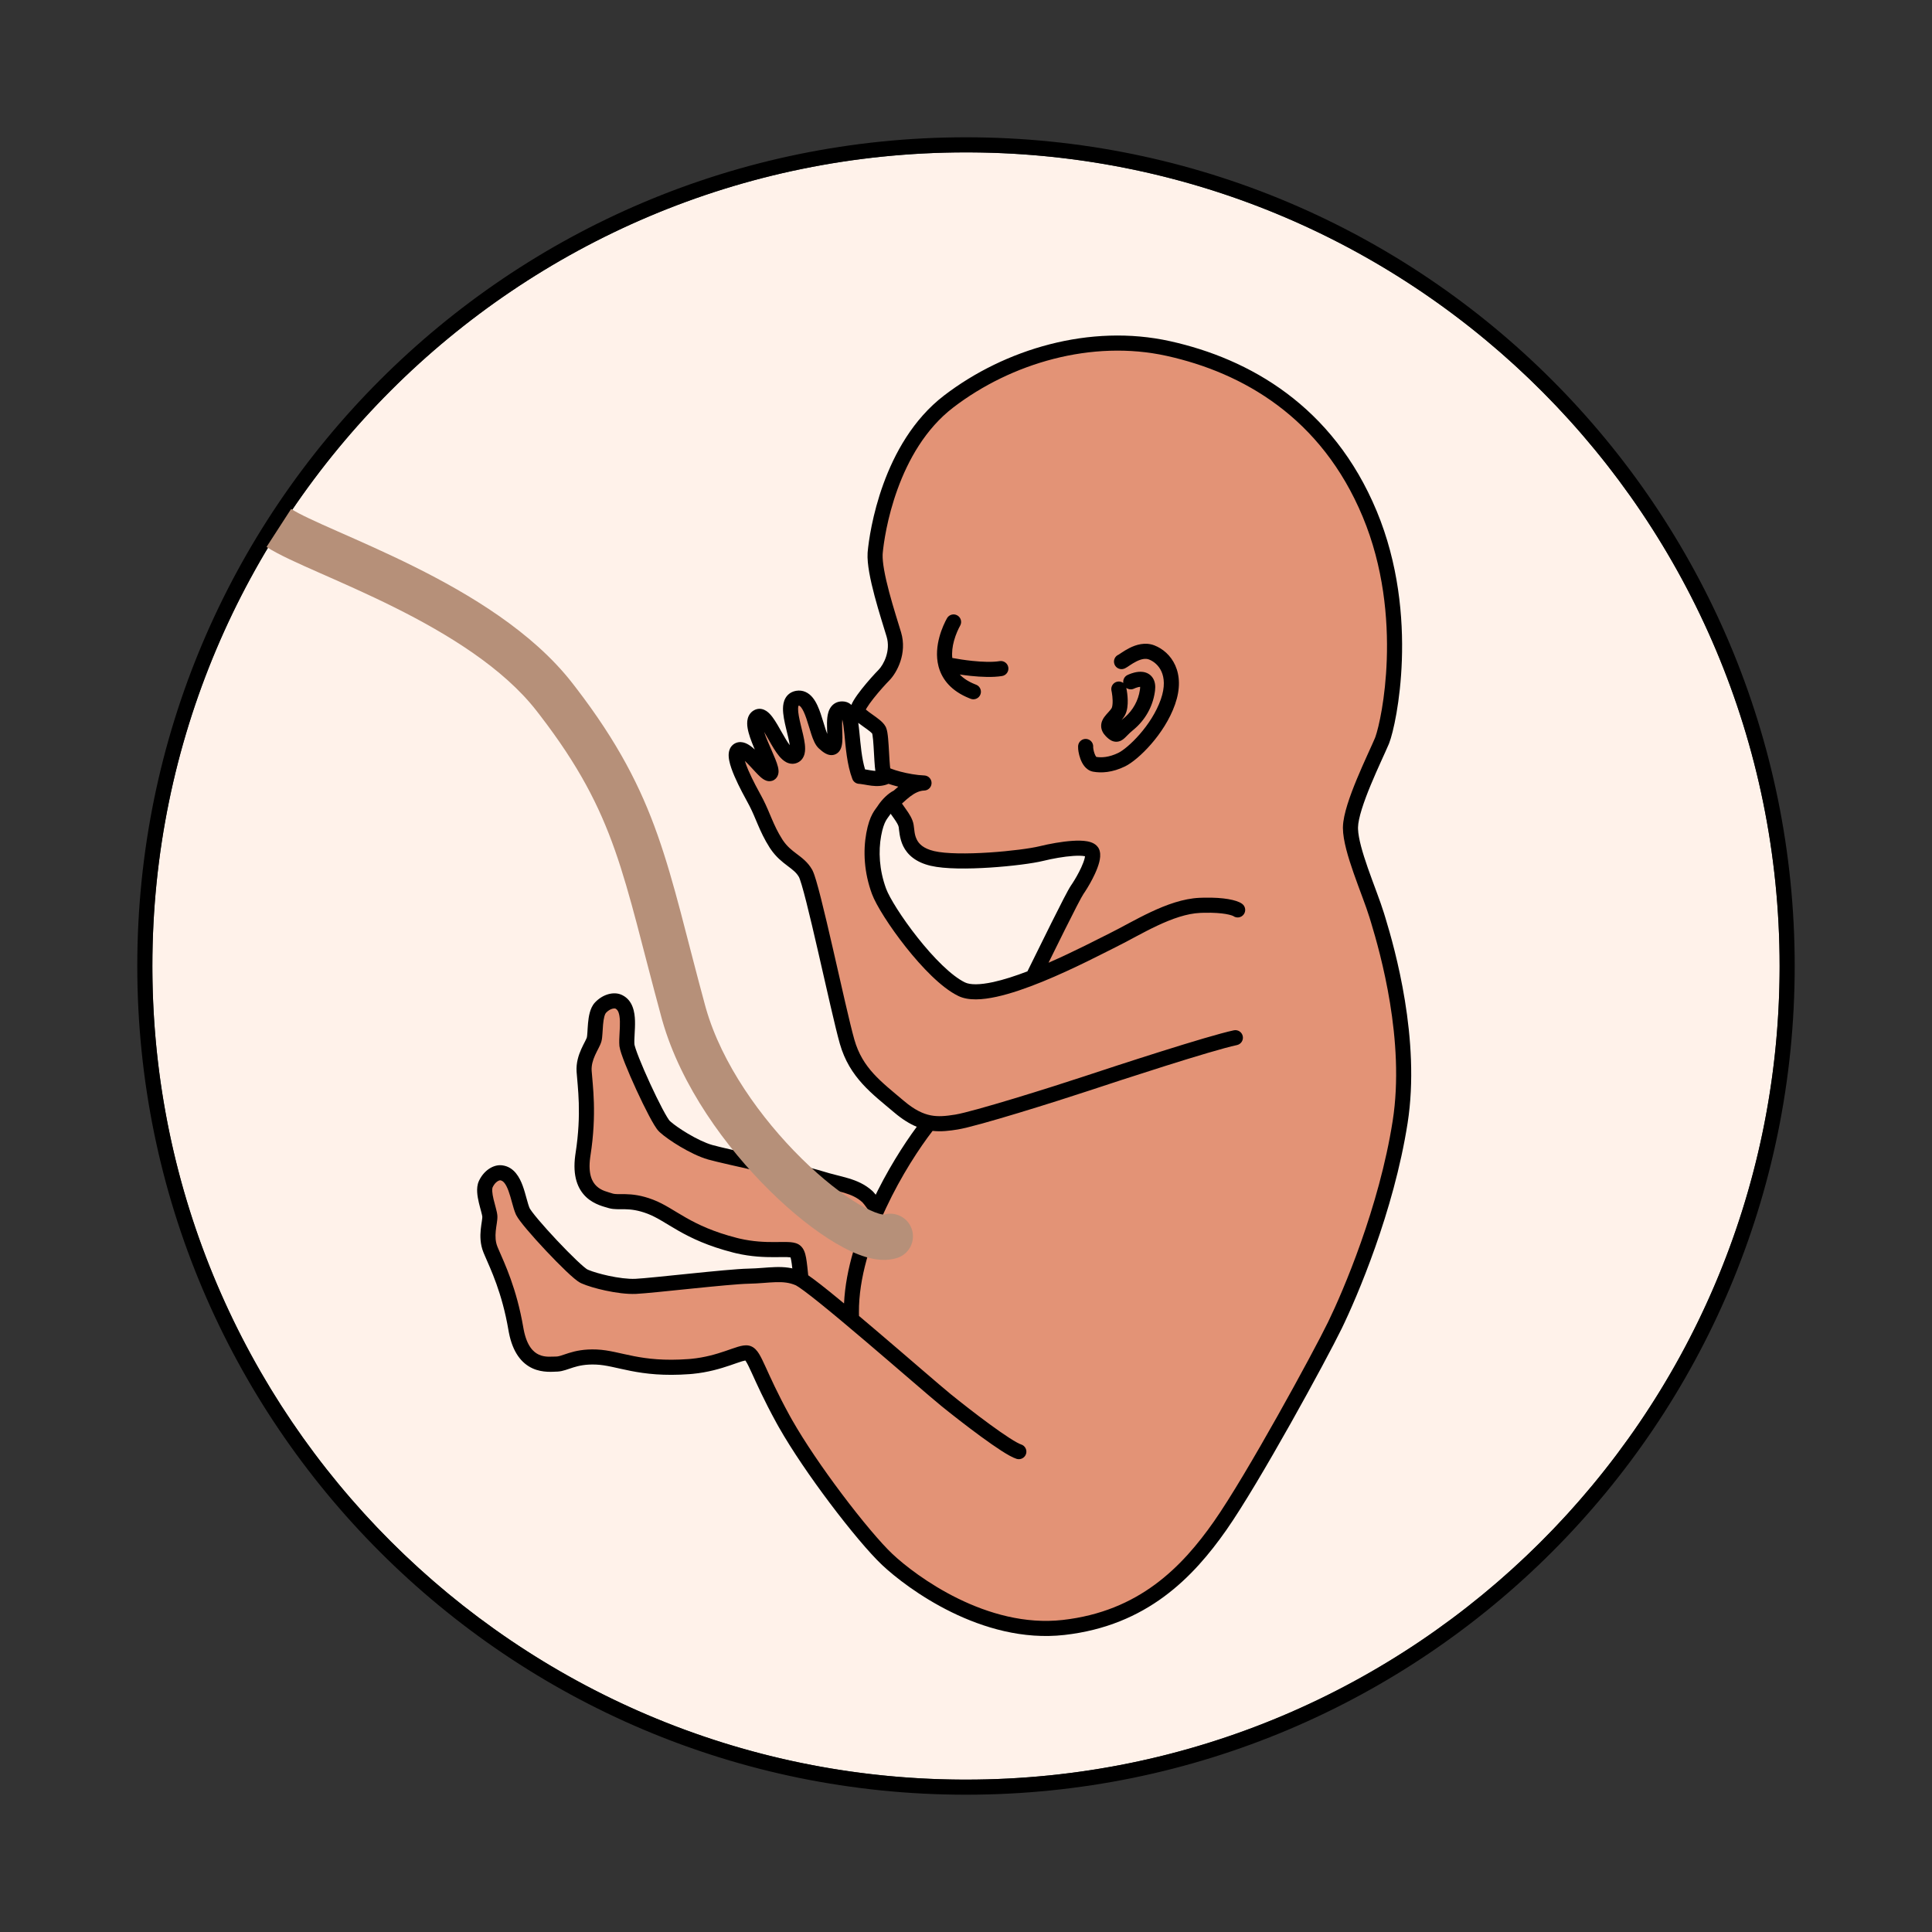
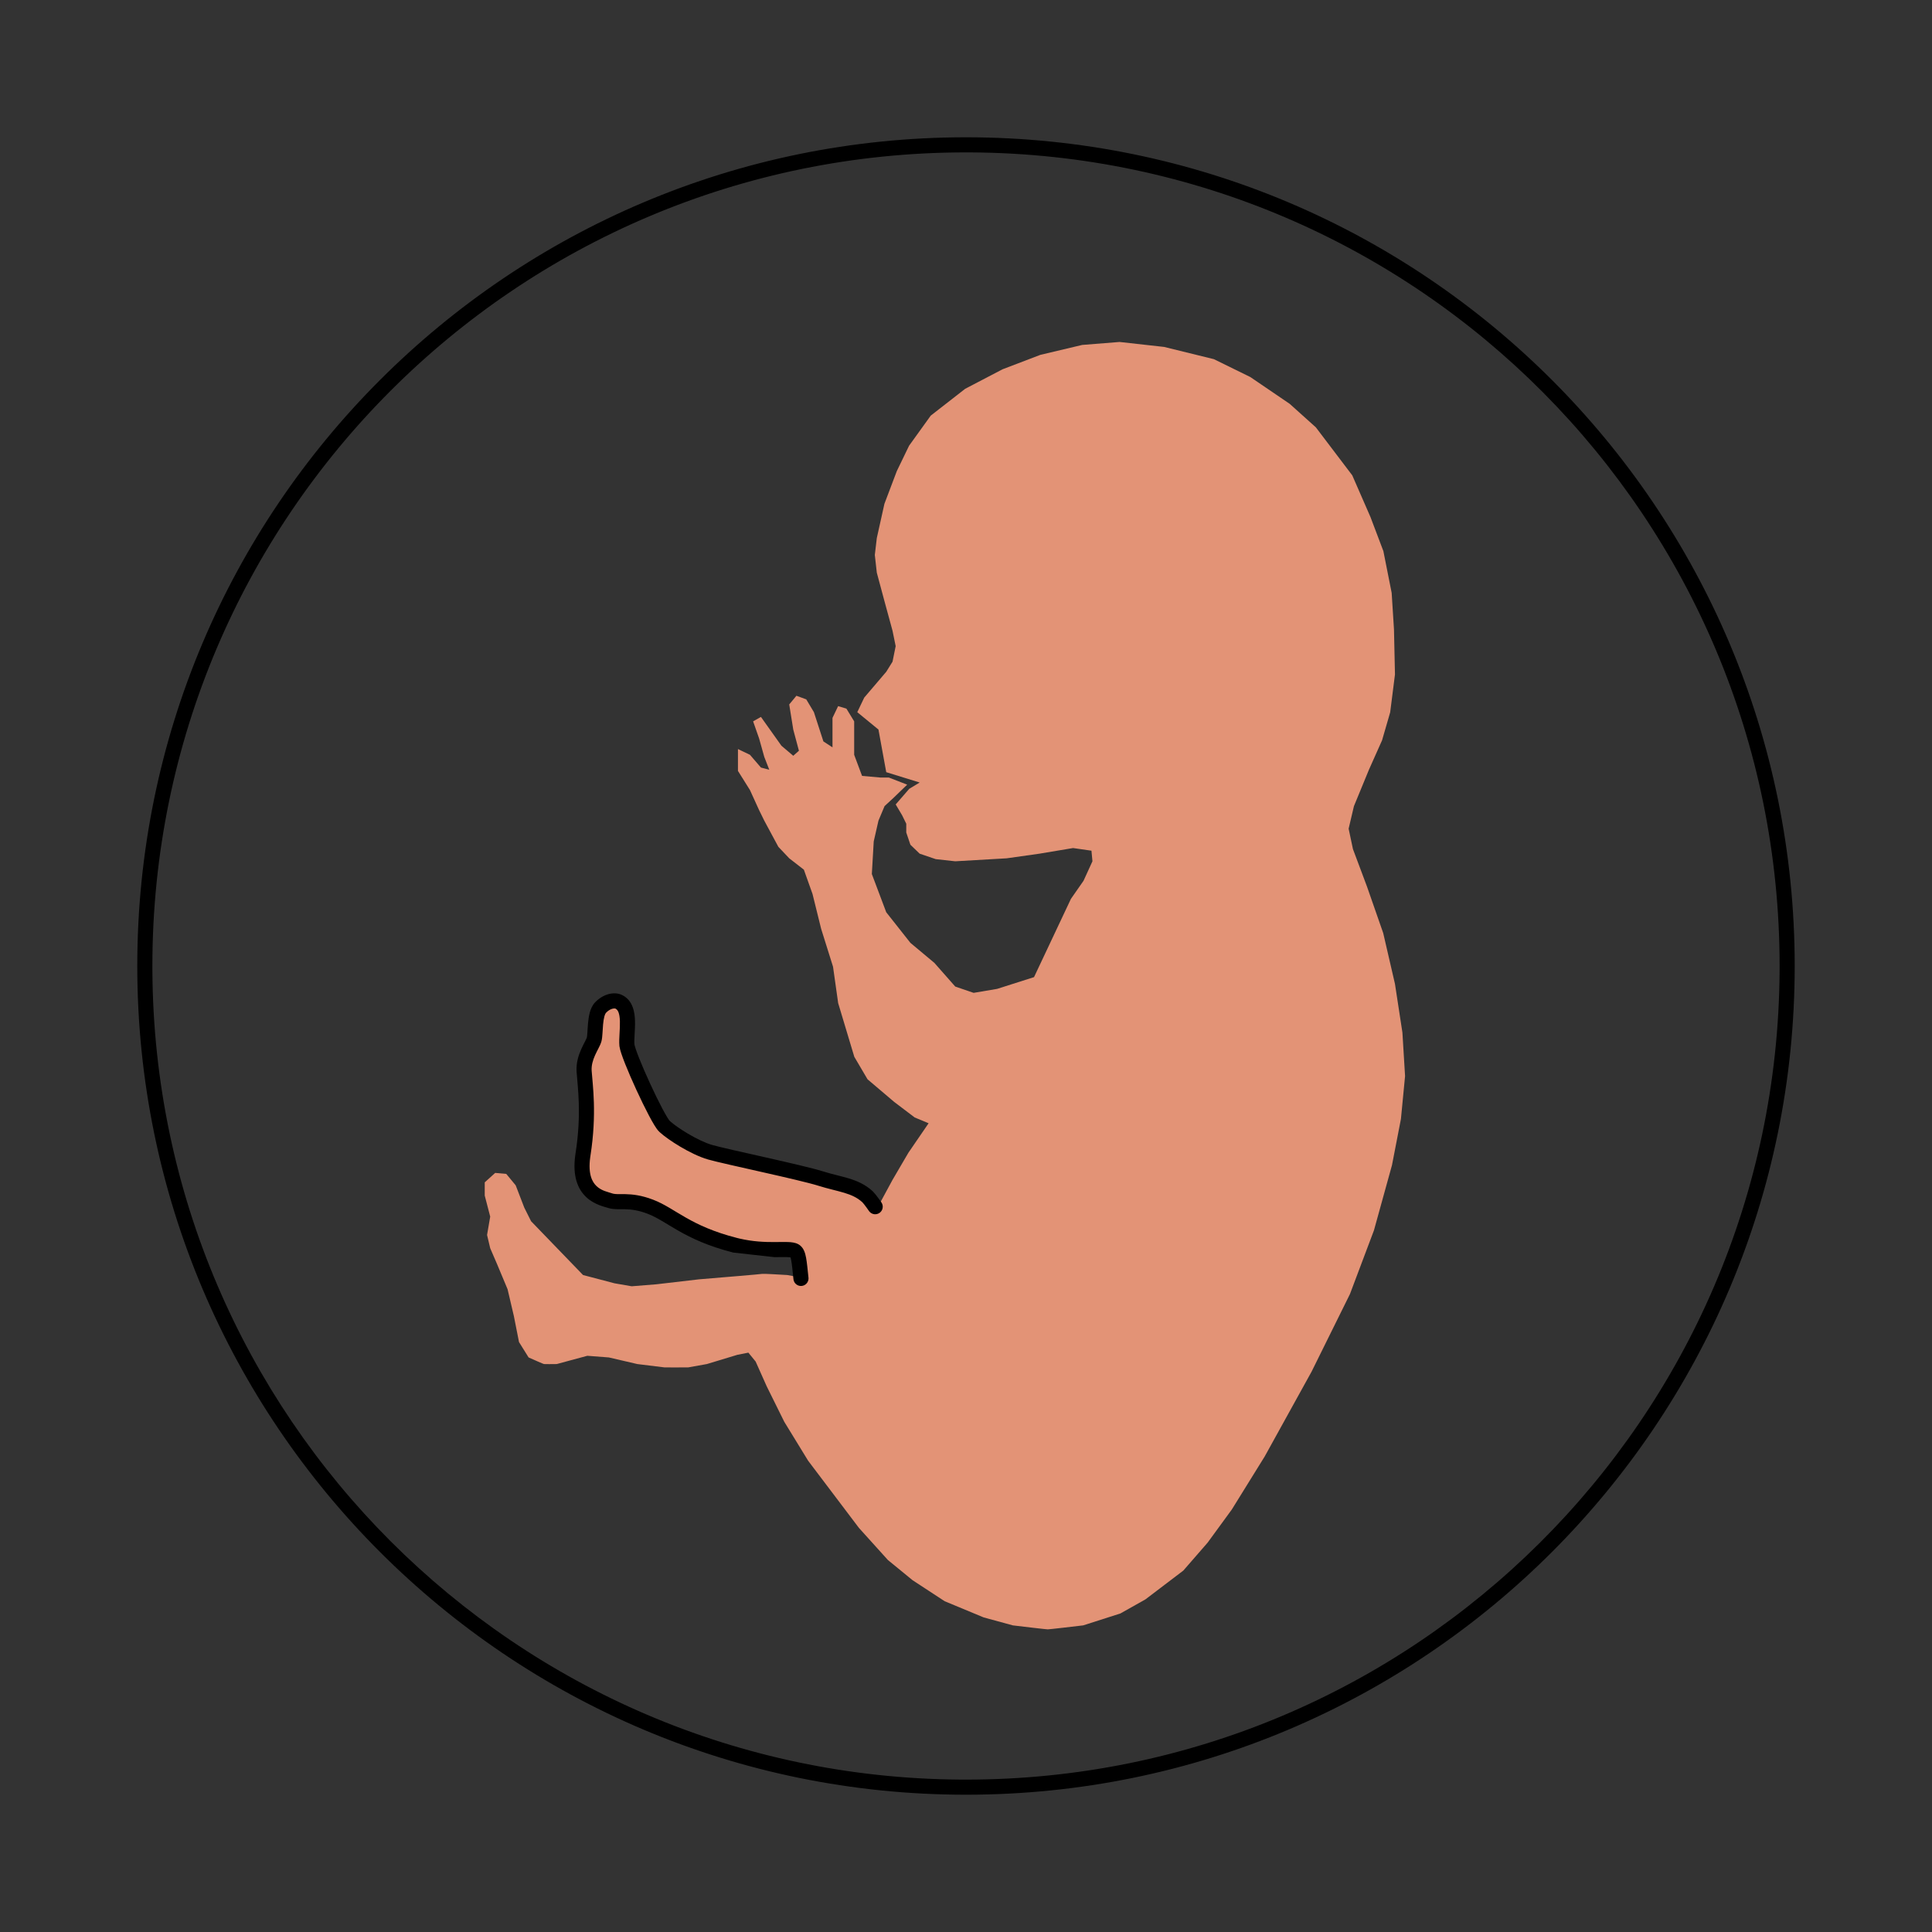
<svg xmlns="http://www.w3.org/2000/svg" width="512" height="512" viewBox="0 0 512 512" fill="none">
  <rect x="0" y="0" width="512" height="512" fill="#333333" stroke="none" />
-   <path d="M471.615 256C471.615 375.082 375.08 471.617 255.998 471.617C136.916 471.617 40.381 375.082 40.381 256C40.381 136.918 136.916 40.383 255.998 40.383C375.08 40.383 471.615 136.918 471.615 256Z" fill="#FFF2EA" />
  <path d="M471.615 256C471.615 137.383 375.833 41.138 257.393 40.388L255.998 40.383C136.916 40.383 40.381 136.918 40.381 256L40.386 257.395C41.133 375.37 136.628 470.866 254.604 471.613L255.998 471.617C374.615 471.617 470.861 375.835 471.611 257.395L471.615 256ZM475.615 256C475.615 377.291 377.289 475.617 255.998 475.617C134.707 475.617 36.381 377.291 36.381 256C36.381 134.709 134.707 36.383 255.998 36.383C377.289 36.383 475.615 134.709 475.615 256Z" fill="black" />
  <path d="M240.738 305.484L246.089 297.677L242.406 296.142L236.967 292.019L229.906 286.024L226.397 280.059L222.122 265.832L220.762 256.188L217.618 246.167L215.326 236.909L213.034 230.473L209.154 227.46L206.269 224.412L202.541 217.482L201.181 214.713L198.744 209.371L195.565 204.295V198.512L198.744 200.027L201.657 203.412L203.865 203.986L202.541 200.586L201.181 195.73L199.583 191.167L201.657 189.992L207.087 197.629L210.222 200.29L211.723 198.953L210.222 193.339L209.154 186.681L211.06 184.385L213.665 185.334L215.696 188.734L218.208 196.481L220.62 198.06V190.246L222.111 187.132L224.304 187.79L226.365 191.167V200.027L228.454 205.619L233.331 206.058H235.555L240.412 207.943L236.752 211.476L234.423 213.623L232.801 217.482L231.549 222.979L231.046 231.627L234.862 241.758L241.265 249.864L247.625 255.179L253.151 261.45L258.019 263.117L264.247 262.064L274.027 258.95L283.808 238.206L287.141 233.425L289.509 228.25L289.246 225.443L284.378 224.741L275.475 226.232L266.791 227.46L253.151 228.25L247.976 227.68L243.721 226.232L241.265 223.864L240.169 220.618V218.294L239.072 216.057L237.368 213.186L240.96 209.047L243.721 207.373L234.862 204.634L232.801 193.339L227.187 188.734L229.029 184.874L234.862 178.032L236.529 175.357L237.362 171.234L236.529 167.155L234.423 159.436L232.362 151.761L231.836 147.068L232.362 142.595L234.38 133.516L237.669 124.832L240.914 118.122L246.66 110.14L255.782 103.035L265.694 97.86L275.694 94.044L286.79 91.412L296.702 90.623L308.5 91.939L321.701 95.184L331.35 99.921L341.788 107.026L348.718 113.254L358.366 125.973L363.191 137.025L366.612 146.06L368.805 157.112L369.419 166.804L369.682 178.734L368.41 188.777L366.261 196.189L362.796 203.952L358.805 213.645L357.402 219.61L358.542 225.004L362.27 234.96L366.568 247.284L369.682 260.749L371.655 273.643L372.357 285.177L371.261 296.537L368.892 308.773L364.112 326.053L357.752 342.939L347.577 363.508L335.166 385.963L326.438 400.042L320.035 408.813L313.587 416.225L303.544 423.857L296.921 427.585L287.053 430.742C284.1 431.093 278.089 431.795 277.668 431.795C277.247 431.795 271.323 431.093 268.414 430.742L260.695 428.637L250.344 424.339L241.836 418.769L235.301 413.418L227.625 404.91L214.161 387.104L207.845 376.797L203.197 367.411L200.258 360.833L198.328 358.464L195.434 359.034L187.32 361.49L182.408 362.368C180.405 362.382 176.329 362.403 176.048 362.368C175.768 362.333 171.166 361.768 168.9 361.49L161.356 359.736L155.654 359.298L151.093 360.526L147.541 361.49C146.503 361.505 144.374 361.526 144.164 361.49C143.953 361.455 141.357 360.306 140.085 359.736L137.541 355.657L136.181 348.772L134.515 341.667L131.708 334.956L129.91 330.79L129.076 327.281L129.91 322.413L128.461 316.843V313.334L131.225 310.834L134.163 311.098L136.663 314.124L138.943 320.045L140.743 323.641L154.513 337.895L162.846 340.088L167.407 340.877L173.943 340.351L185.258 339.035C190.755 338.582 201.802 337.658 202.013 337.588C202.223 337.518 206.515 337.763 208.635 337.895L212.011 338.509L211.037 330.976H199.607L186.818 327.468L175.048 320.904L168.031 318.074H160.674L155.695 315.018L154.513 309.812L155.695 302.003V292.723L154.513 283.556L156.94 277.331L158.071 271.106L160.674 265.832H165.088L166.446 272.238L167.407 280.059L175.048 297.677L180.82 302.003L189.76 305.484L206.737 309.812L228.014 315.018L232.541 320.045L236.528 312.676L240.738 305.484Z" fill="#E39376" />
-   <path d="M250.212 104.795C266.284 92.494 288.886 85.721 310.071 90.414C331.052 95.062 353.229 107.532 364.839 135.444C370.631 149.369 371.899 163.658 371.507 174.967C371.129 185.862 369.201 194.206 368.145 196.94L368.046 197.187C367.583 198.286 366.826 199.929 365.985 201.789C365.133 203.671 364.172 205.823 363.265 208.014C362.357 210.21 361.516 212.417 360.896 214.408C360.266 216.435 359.913 218.091 359.89 219.238L359.893 219.715C359.98 222.184 361.053 225.901 362.491 230.022C363.948 234.195 365.785 238.794 366.743 241.924L367.166 243.305C369.598 251.313 376.506 275.449 373.026 297.662C369.351 321.118 359.603 343.783 355.559 352.092C351.535 360.36 333.749 392.977 325.004 405.461C316.199 418.029 303.924 430.809 282.094 433.28C271.079 434.527 260.599 431.376 252.141 427.229C243.678 423.08 237.088 417.861 233.777 414.745C230.456 411.62 225.15 405.292 219.866 398.263C214.897 391.655 209.85 384.298 206.385 378.191L205.714 376.987C202.402 370.939 200.503 366.636 199.221 363.836C198.566 362.405 198.122 361.482 197.751 360.884C197.652 360.726 197.574 360.616 197.517 360.543C197.323 360.574 197.05 360.639 196.671 360.752C195.827 361.005 194.841 361.374 193.455 361.844C190.952 362.693 187.624 363.698 183.546 364.09L182.72 364.16C175.887 364.661 171.081 364.071 167.214 363.318C165.357 362.957 163.58 362.527 162.138 362.224C160.629 361.906 159.296 361.682 157.952 361.626C155.213 361.513 153.386 361.932 151.95 362.378C151.578 362.494 151.229 362.613 150.875 362.733C150.531 362.85 150.168 362.973 149.813 363.081C149.194 363.271 148.498 363.446 147.738 363.487L147.408 363.496C146.712 363.496 143.834 363.867 141.13 362.629C138.278 361.323 135.882 358.472 134.846 353.076L134.75 352.545C133.054 342.586 130.04 336.395 128.436 332.656L128.136 331.941C127.232 329.741 127.232 327.572 127.397 325.864C127.478 325.018 127.607 324.225 127.695 323.63C127.795 322.962 127.827 322.627 127.818 322.449C127.809 322.281 127.729 321.886 127.531 321.138C127.358 320.482 127.11 319.61 126.908 318.751C126.704 317.883 126.515 316.912 126.459 315.969C126.404 315.055 126.459 313.96 126.919 312.967L127.043 312.71C128.365 310.087 130.784 308.62 132.89 308.807L133.197 308.842C136.303 309.287 137.739 312.134 138.502 314.193C138.932 315.352 139.264 316.588 139.55 317.631C139.854 318.736 140.094 319.576 140.353 320.171L140.395 320.251C140.427 320.308 140.472 320.382 140.533 320.476C140.656 320.665 140.823 320.902 141.036 321.187C141.462 321.757 142.032 322.465 142.712 323.271C144.071 324.88 145.819 326.821 147.615 328.729C149.411 330.637 151.237 332.492 152.75 333.932C153.508 334.653 154.172 335.256 154.705 335.704C154.972 335.928 155.193 336.101 155.366 336.227C155.554 336.364 155.628 336.402 155.616 336.396L156.034 336.58C157.131 337.031 159.057 337.617 161.276 338.096C163.799 338.64 166.447 338.991 168.394 338.9C170.523 338.801 176.549 338.162 182.848 337.52C189.043 336.888 195.519 336.251 198.322 336.199C199.611 336.175 200.817 336.092 201.996 336.004C203.157 335.918 204.327 335.823 205.456 335.79C207.745 335.721 210.053 335.893 212.454 336.935L212.75 337.077C213.478 337.45 214.44 338.118 215.468 338.877C216.712 339.796 218.253 341.003 219.983 342.398C221.135 343.327 222.375 344.348 223.678 345.427C224.112 336.237 227.312 326.71 231.206 318.403C234.972 310.369 239.458 303.328 242.951 298.613C241.063 297.833 239.115 296.625 237.018 294.852C231.157 289.896 225.13 285.6 222.563 276.593C221.36 272.374 219.044 261.937 216.828 252.284C215.713 247.429 214.62 242.753 213.693 239.093C213.229 237.262 212.811 235.703 212.456 234.513C212.279 233.918 212.123 233.431 211.989 233.057C211.922 232.871 211.865 232.723 211.817 232.61C211.793 232.554 211.774 232.51 211.759 232.478C211.751 232.462 211.745 232.45 211.74 232.442L211.734 232.43C211.06 231.241 210.124 230.539 208.662 229.432C207.316 228.415 205.697 227.159 204.233 225.024L203.942 224.585C202.546 222.401 201.62 220.36 200.807 218.456C200.085 216.765 199.477 215.249 198.699 213.725L198.354 213.071C197.516 211.53 195.854 208.528 194.643 205.708C194.043 204.31 193.505 202.846 193.254 201.569C193.13 200.934 193.054 200.234 193.132 199.558C193.211 198.882 193.475 198.012 194.24 197.369L194.401 197.242C195.216 196.643 196.147 196.571 196.928 196.744C197.679 196.909 198.341 197.301 198.857 197.669C199.248 197.947 199.643 198.278 200.03 198.632C199.944 198.431 199.855 198.227 199.767 198.017C199.078 196.366 198.384 194.534 198.124 192.957C197.994 192.173 197.937 191.267 198.167 190.406C198.42 189.457 199.033 188.562 200.115 188.088L200.334 188.002C201.418 187.623 202.409 187.976 203.07 188.407C203.73 188.837 204.277 189.464 204.709 190.038C205.583 191.199 206.474 192.815 207.266 194.215C208.004 195.516 208.67 196.656 209.291 197.479C209.128 196.273 208.737 194.782 208.321 193.054C207.912 191.353 207.469 189.374 207.502 187.708C207.518 186.863 207.656 185.897 208.141 185.033C208.67 184.089 209.533 183.419 210.657 183.144L211.018 183.07C211.858 182.932 212.678 183.03 213.439 183.36C214.274 183.723 214.916 184.312 215.407 184.924C216.356 186.109 217.001 187.713 217.492 189.147C217.746 189.89 217.98 190.652 218.196 191.365C218.416 192.091 218.616 192.759 218.819 193.369C218.964 193.804 219.102 194.179 219.234 194.496C219.218 194.038 219.197 193.543 219.18 192.986C219.153 192.094 219.143 191.085 219.249 190.153C219.35 189.274 219.585 188.148 220.284 187.253C221.123 186.178 222.378 185.737 223.756 185.92L223.949 185.951C224.645 186.083 225.19 186.404 225.617 186.815C225.788 186.398 226.011 185.977 226.249 185.579C226.806 184.647 227.58 183.591 228.38 182.579C229.987 180.547 231.868 178.482 232.793 177.552C234.181 176.157 236.08 172.475 234.966 168.733C234.296 166.484 232.918 162.244 231.788 157.998C231.22 155.864 230.701 153.68 230.353 151.683C230.032 149.842 229.834 148.038 229.925 146.539L229.946 146.243C230.187 143.543 231.166 136.356 234.094 128.288C237.017 120.235 241.949 111.119 250.212 104.795ZM309.206 94.319C289.358 89.922 267.94 96.264 252.644 107.972C245.223 113.651 240.64 121.976 237.854 129.653C235.073 137.313 234.15 144.144 233.931 146.598L233.907 147.004C233.875 148.002 234.008 149.36 234.293 150.996C234.613 152.834 235.101 154.893 235.653 156.97C236.765 161.146 238.087 165.199 238.799 167.59C240.449 173.128 237.725 178.265 235.628 180.372C234.811 181.194 233.03 183.146 231.517 185.06C230.757 186.02 230.107 186.919 229.682 187.63C229.591 187.782 229.517 187.915 229.458 188.029C229.494 188.062 229.532 188.099 229.575 188.137C229.981 188.488 230.524 188.878 231.173 189.337C231.783 189.77 232.495 190.27 233.094 190.764C233.6 191.18 234.282 191.791 234.686 192.551L234.764 192.704L234.839 192.88C235.005 193.295 235.099 193.756 235.162 194.121C235.242 194.589 235.304 195.128 235.357 195.69C235.463 196.812 235.539 198.152 235.61 199.416C235.682 200.706 235.748 201.912 235.835 202.845C235.864 203.15 235.894 203.405 235.923 203.61C236.018 203.652 236.128 203.699 236.254 203.748C236.85 203.979 237.674 204.243 238.64 204.496C240.581 205.005 242.935 205.431 244.949 205.506L245.148 205.524C246.13 205.659 246.879 206.504 246.873 207.516C246.868 208.595 246.007 209.475 244.928 209.504C243.667 209.538 242.443 210.14 241.188 211.091C240.57 211.559 239.989 212.077 239.418 212.599C239.292 212.714 239.162 212.833 239.031 212.953C239.315 213.376 239.675 213.872 240.102 214.475C240.828 215.499 241.861 216.983 242.115 218.552C242.345 219.967 242.292 221.13 242.949 222.467C243.49 223.568 244.617 224.856 247.545 225.547C250.669 226.283 256.363 226.297 262.108 225.925C267.805 225.556 273.166 224.835 275.505 224.26C278.089 223.623 281.406 223.015 284.214 222.833C285.602 222.743 286.985 222.748 288.129 222.958C288.699 223.062 289.319 223.237 289.874 223.551C290.408 223.853 290.986 224.347 291.298 225.112L291.356 225.269L291.42 225.474C291.707 226.509 291.527 227.624 291.31 228.479C291.058 229.476 290.64 230.544 290.177 231.556C289.364 233.329 288.322 235.118 287.489 236.379L287.146 236.886C286.912 237.223 286.3 238.328 285.388 240.086C284.507 241.783 283.415 243.952 282.247 246.294C280.801 249.195 279.259 252.318 277.871 255.133C284.829 252.104 291.176 248.761 294 247.37C295.546 246.608 297.245 245.684 299.112 244.686C300.961 243.698 302.949 242.653 304.997 241.691C309.06 239.784 313.549 238.115 317.922 237.929L319.115 237.892C321.809 237.837 323.894 238.004 325.453 238.266C326.343 238.416 327.081 238.598 327.672 238.796C328.225 238.982 328.773 239.221 329.195 239.539C330.077 240.203 330.254 241.457 329.59 242.34C328.926 243.222 327.672 243.399 326.789 242.735C326.869 242.795 326.791 242.72 326.399 242.589C326.045 242.47 325.518 242.333 324.791 242.21C323.52 241.997 321.69 241.84 319.2 241.891L318.091 241.926C314.532 242.077 310.63 243.465 306.698 245.311C304.749 246.226 302.839 247.231 300.997 248.215C299.174 249.189 297.39 250.158 295.767 250.958C292.666 252.485 284.572 256.764 276.284 260.144C272.138 261.835 267.861 263.337 264.062 264.164C260.391 264.963 256.675 265.25 253.993 263.957C251.689 262.846 249.252 260.901 246.916 258.65C244.556 256.375 242.196 253.686 240.047 250.973C235.806 245.617 232.181 239.899 231.077 236.905C228.97 231.194 228.71 225.51 229.581 220.767C230.013 218.41 230.579 216.86 231.183 215.725C231.484 215.159 231.779 214.728 232.029 214.384C232.319 213.985 232.412 213.879 232.527 213.699L232.748 213.365C233.814 211.808 235.319 210.293 236.866 209.513C237.227 209.185 237.627 208.83 238.058 208.473C237.912 208.437 237.767 208.402 237.626 208.365C236.844 208.16 236.112 207.939 235.472 207.718C233.898 208.399 232.304 208.374 231.022 208.227C230.318 208.146 229.626 208.017 229.067 207.919C228.618 207.84 228.256 207.782 227.947 207.749L227.654 207.726C226.862 207.686 226.169 207.181 225.887 206.44C224.434 202.62 224.114 197.931 223.775 194.534C223.612 192.898 223.45 191.613 223.216 190.691C223.153 191.298 223.153 192.031 223.178 192.862C223.203 193.668 223.255 194.644 223.252 195.447C223.249 196.25 223.203 197.026 223.049 197.684C222.917 198.25 222.577 199.299 221.522 199.834C220.401 200.403 219.328 199.977 218.781 199.684C218.174 199.36 217.567 198.862 216.983 198.32C216.434 197.81 216.055 197.15 215.782 196.578C215.497 195.98 215.248 195.303 215.025 194.632C214.8 193.958 214.581 193.229 214.368 192.526C214.151 191.81 213.937 191.11 213.708 190.442C213.232 189.052 212.767 188.027 212.285 187.427C212.061 187.147 211.908 187.055 211.845 187.028C211.817 187.016 211.766 186.992 211.613 187.028C211.575 187.119 211.509 187.344 211.501 187.786C211.48 188.856 211.782 190.34 212.21 192.119C212.606 193.762 213.119 195.691 213.296 197.255C213.385 198.039 213.417 198.93 213.217 199.754C213.003 200.636 212.466 201.621 211.327 202.128C210.245 202.61 209.186 202.421 208.362 201.991C207.609 201.598 206.992 200.982 206.505 200.402C205.527 199.237 204.594 197.613 203.787 196.188C203.324 195.371 202.898 194.612 202.499 193.945C202.748 194.707 203.077 195.561 203.459 196.476C204.085 197.976 204.941 199.843 205.473 201.177C205.754 201.881 206.011 202.593 206.164 203.227C206.241 203.544 206.308 203.903 206.323 204.269C206.336 204.611 206.312 205.135 206.055 205.667C205.827 206.139 205.393 206.663 204.674 206.906C204.011 207.129 203.42 207.004 203.065 206.881C202.414 206.657 201.856 206.195 201.499 205.877C200.718 205.182 199.752 204.093 198.922 203.199C198.372 202.607 197.859 202.076 197.393 201.642C197.606 202.36 197.922 203.206 198.319 204.131C199.44 206.744 201.001 209.568 201.867 211.158L202.255 211.894C203.13 213.607 203.809 215.298 204.486 216.885C205.273 218.729 206.096 220.529 207.312 222.431L207.526 222.755C208.606 224.334 209.797 225.275 211.075 226.242C212.411 227.253 214.063 228.427 215.214 230.456L215.349 230.715C215.665 231.367 215.982 232.337 216.291 233.372C216.668 234.64 217.1 236.259 217.57 238.111C218.509 241.818 219.611 246.534 220.726 251.389C222.969 261.156 225.245 271.411 226.41 275.497C228.576 283.098 233.456 286.602 239.601 291.798C242.407 294.17 244.649 295.187 246.657 295.58C248.702 295.98 250.69 295.774 253.149 295.379C255.473 295.005 261.812 293.209 268.801 291.094C275.716 289.001 283.066 286.657 287.279 285.258C295.674 282.471 319.94 274.535 326.972 273.043C328.052 272.814 329.114 273.504 329.344 274.585C329.573 275.665 328.883 276.726 327.802 276.956C321.051 278.388 297.072 286.222 288.539 289.055C284.289 290.466 276.906 292.82 269.96 294.923C263.088 297.003 256.438 298.901 253.784 299.328C251.648 299.671 249.463 299.949 247.148 299.694C243.713 304.129 238.847 311.528 234.828 320.1C230.703 328.9 227.561 338.747 227.627 347.804L227.644 348.678L227.642 348.736C229.08 349.946 230.554 351.191 232.029 352.446C240.679 359.802 249.366 367.374 251.955 369.472C254.548 371.573 258.575 374.731 262.329 377.477C264.207 378.851 265.999 380.107 267.499 381.073C269.073 382.086 270.121 382.643 270.595 382.79C271.65 383.116 272.242 384.236 271.916 385.291C271.589 386.346 270.469 386.937 269.413 386.611C268.339 386.278 266.853 385.415 265.333 384.436C263.738 383.409 261.875 382.101 259.967 380.705C256.147 377.911 252.068 374.711 249.438 372.581C246.804 370.447 237.992 362.768 229.438 355.493C225.14 351.838 220.892 348.27 217.471 345.511C215.76 344.131 214.27 342.965 213.092 342.095C212 341.289 211.309 340.838 210.979 340.663L210.86 340.604C209.219 339.892 207.575 339.728 205.575 339.788C204.558 339.818 203.499 339.904 202.293 339.994C201.105 340.082 199.804 340.173 198.396 340.199C195.804 340.247 189.545 340.858 183.253 341.499C177.066 342.13 170.854 342.789 168.58 342.895C166.126 343.01 163.087 342.578 160.432 342.006C157.956 341.471 155.592 340.766 154.159 340.128L153.884 340.001C153.333 339.737 152.7 339.244 152.133 338.767C151.511 338.245 150.781 337.581 149.992 336.83C148.411 335.325 146.532 333.414 144.702 331.47C142.872 329.526 141.073 327.53 139.656 325.851C138.948 325.013 138.323 324.239 137.832 323.581C137.434 323.049 137.038 322.482 136.785 321.981L136.686 321.77C136.289 320.858 135.975 319.717 135.693 318.689C135.394 317.599 135.108 316.546 134.751 315.583C134.016 313.598 133.318 312.934 132.666 312.809L132.536 312.791C132.55 312.792 132.482 312.786 132.336 312.83C132.195 312.872 132.009 312.953 131.802 313.092C131.392 313.367 130.916 313.857 130.548 314.65C130.492 314.77 130.413 315.093 130.451 315.73C130.487 316.338 130.618 317.052 130.802 317.833C130.988 318.623 131.199 319.364 131.397 320.116C131.572 320.775 131.778 321.583 131.813 322.24C131.847 322.889 131.74 323.629 131.652 324.219C131.553 324.882 131.447 325.533 131.378 326.246C131.242 327.659 131.285 329.082 131.835 330.421L132.124 331.105C133.682 334.728 136.909 341.398 138.693 351.874L138.774 352.316C139.629 356.788 141.408 358.357 142.796 358.992C144.468 359.758 146.034 359.496 147.408 359.496L147.651 359.482C147.909 359.455 148.221 359.385 148.645 359.256C148.928 359.169 149.227 359.067 149.587 358.945C149.937 358.826 150.333 358.692 150.763 358.558C152.535 358.008 154.826 357.493 158.119 357.63C159.791 357.699 161.376 357.977 162.962 358.31C164.616 358.658 166.112 359.029 167.978 359.392C171.558 360.088 176.005 360.642 182.428 360.17L183.163 360.108C186.797 359.759 189.793 358.863 192.17 358.057C193.388 357.644 194.594 357.198 195.524 356.92C196.007 356.776 196.506 356.648 196.986 356.579C197.392 356.52 197.894 356.487 198.418 356.588L198.643 356.64L198.872 356.709C199.988 357.098 200.682 358.024 201.147 358.771C201.678 359.625 202.228 360.794 202.858 362.171C204.147 364.986 205.99 369.162 209.223 375.066L209.87 376.225C213.212 382.115 218.143 389.317 223.062 395.86C228.324 402.858 233.46 408.955 236.518 411.832C239.585 414.719 245.852 419.691 253.903 423.638C261.959 427.587 271.65 430.437 281.644 429.306C301.828 427.021 313.217 415.314 321.728 403.165C330.299 390.931 347.979 358.527 351.962 350.342C355.925 342.199 365.488 319.941 369.075 297.043C372.403 275.798 365.761 252.463 363.342 244.482L362.919 243.096C361.978 240.021 360.284 235.836 358.715 231.34C357.27 227.199 355.909 222.736 355.888 219.467L355.891 219.155C355.926 217.43 356.418 215.336 357.076 213.219C357.746 211.066 358.639 208.735 359.569 206.485C360.502 204.232 361.483 202.031 362.34 200.139C363.206 198.224 363.924 196.669 364.359 195.634L364.516 195.222C365.37 192.802 367.152 185.136 367.509 174.828C367.888 163.896 366.653 150.22 361.146 136.98C350.157 110.563 329.257 98.761 309.206 94.319ZM227.451 191.566C227.574 192.391 227.668 193.265 227.755 194.137C228.078 197.38 228.345 200.906 229.246 203.892C229.422 203.92 229.594 203.951 229.758 203.98C230.376 204.088 230.922 204.189 231.477 204.253C231.651 204.273 231.818 204.285 231.979 204.295C231.929 203.962 231.887 203.594 231.852 203.217C231.757 202.192 231.686 200.899 231.616 199.64C231.544 198.356 231.473 197.097 231.376 196.065C231.327 195.549 231.274 195.121 231.219 194.794C231.18 194.566 231.148 194.447 231.137 194.402C231.099 194.359 230.949 194.178 230.551 193.85C230.09 193.47 229.516 193.066 228.86 192.602C228.409 192.282 227.912 191.927 227.451 191.566ZM299.355 171.714C300.978 170.903 303.429 170.064 305.943 171.041C308.099 171.88 310.248 173.64 311.455 176.337C312.675 179.062 312.847 182.545 311.402 186.668C309.985 190.708 307.516 194.381 305.047 197.216C302.613 200.012 300.001 202.194 298.159 203.096C294.771 204.755 291.827 204.896 289.679 204.502C288.606 204.305 287.851 203.647 287.366 203.04C286.88 202.43 286.545 201.722 286.314 201.094C286.078 200.453 285.917 199.802 285.82 199.238C285.742 198.782 285.686 198.268 285.706 197.815L285.719 197.625L285.75 197.422C285.951 196.429 286.876 195.73 287.906 195.831C288.937 195.933 289.707 196.8 289.71 197.813L289.7 198.018L289.708 198.128C289.714 198.219 289.729 198.364 289.763 198.563C289.824 198.919 289.926 199.33 290.067 199.712C290.213 200.107 290.367 200.387 290.495 200.547C290.508 200.564 290.522 200.577 290.532 200.589C291.856 200.805 293.878 200.739 296.399 199.504C297.553 198.939 299.751 197.207 302.03 194.589C304.276 192.011 306.426 188.771 307.627 185.344C308.8 182 308.532 179.597 307.804 177.971C307.064 176.317 305.755 175.26 304.493 174.77C303.588 174.418 302.456 174.636 301.141 175.292C300.518 175.603 299.946 175.967 299.441 176.301C299.209 176.454 298.943 176.636 298.739 176.767C298.615 176.846 298.402 176.983 298.163 177.099L297.917 177.205C296.883 177.592 295.73 177.069 295.342 176.035C294.954 175.001 295.477 173.848 296.511 173.46C296.386 173.507 296.365 173.537 296.578 173.4C296.752 173.288 296.942 173.158 297.232 172.966C297.773 172.608 298.509 172.136 299.355 171.714ZM302.913 178.07C303.806 178.197 304.827 178.63 305.5 179.665C306.132 180.638 306.239 181.818 306.097 182.994L306.043 183.393C305.46 187.37 303.422 190.817 300.545 193.258L300.255 193.5C299.654 193.986 299.202 194.43 298.812 194.826C298.489 195.153 298.01 195.665 297.542 195.994C297.27 196.186 296.89 196.403 296.408 196.508C295.895 196.62 295.391 196.578 294.927 196.422C294.13 196.154 293.499 195.559 293.032 195.076C292.344 194.365 291.831 193.473 291.818 192.4C291.806 191.381 292.256 190.577 292.628 190.05C292.99 189.538 293.471 189.03 293.783 188.686C294.146 188.285 294.403 187.979 294.582 187.684L294.636 187.575C294.762 187.273 294.88 186.637 294.86 185.663C294.845 184.905 294.753 184.143 294.652 183.558L294.551 183.038L294.516 182.836C294.397 181.83 295.058 180.877 296.069 180.652C296.653 180.522 297.234 180.663 297.683 180.991C297.552 180.139 297.987 179.267 298.807 178.881L299.189 178.711C299.596 178.54 300.072 178.37 300.578 178.243C301.231 178.079 302.065 177.949 302.913 178.07ZM250.965 163.843C251.507 162.881 252.728 162.54 253.69 163.083C254.652 163.625 254.992 164.844 254.45 165.807C254.041 166.533 253.303 168.034 252.809 169.859C252.418 171.308 252.208 172.867 252.369 174.367C253.814 174.639 255.709 174.939 257.686 175.145C260.373 175.425 263.035 175.512 264.915 175.204C266.005 175.025 267.034 175.764 267.213 176.854C267.392 177.944 266.653 178.973 265.563 179.151C263.137 179.549 260.038 179.411 257.272 179.123C256.264 179.018 255.276 178.889 254.35 178.752C255.244 179.699 256.512 180.578 258.301 181.306L258.667 181.451L258.855 181.533C259.761 181.988 260.193 183.064 259.825 184.032C259.457 184.999 258.418 185.516 257.439 185.253L257.245 185.189L256.778 185.005C252.183 183.129 249.752 180.183 248.799 176.891L248.709 176.561C247.996 173.798 248.35 171.026 248.948 168.815C249.549 166.591 250.438 164.779 250.965 163.843ZM302.15 182.026C302.005 182.032 301.806 182.059 301.555 182.122C301.179 182.216 300.803 182.362 300.511 182.499L300.322 182.577C299.688 182.8 299.003 182.684 298.483 182.308C298.655 183.122 298.834 184.337 298.859 185.583C298.882 186.722 298.791 188.272 298.139 189.515L298.002 189.759C297.764 190.151 297.491 190.506 297.231 190.816C297.39 190.678 297.558 190.536 297.737 190.391L298.172 190.022C300.23 188.191 301.666 185.68 302.086 182.812L302.126 182.514C302.152 182.296 302.155 182.138 302.15 182.026ZM233.515 221.489C232.768 225.557 232.982 230.511 234.83 235.52C235.702 237.886 238.987 243.19 243.184 248.49C245.255 251.105 247.495 253.652 249.693 255.77C251.914 257.91 253.99 259.515 255.731 260.354C257.094 261.011 259.61 261.039 263.211 260.256C265.97 259.655 269.081 258.642 272.278 257.423C274.025 253.899 276.486 248.885 278.667 244.509C279.838 242.161 280.942 239.969 281.838 238.243C282.701 236.579 283.445 235.2 283.862 234.601L284.16 234.162C284.887 233.06 285.822 231.454 286.54 229.888C286.951 228.992 287.262 228.169 287.432 227.497C287.494 227.254 287.525 227.064 287.543 226.92C287.502 226.911 287.456 226.901 287.407 226.892C286.741 226.77 285.74 226.742 284.473 226.824C281.972 226.987 278.899 227.543 276.461 228.144C273.776 228.804 268.136 229.542 262.366 229.916C256.643 230.287 250.4 230.329 246.628 229.44C242.661 228.505 240.483 226.517 239.359 224.232C238.351 222.181 238.273 219.847 238.167 219.192C238.086 218.692 237.664 217.952 236.839 216.788C236.603 216.455 236.319 216.069 236.03 215.654L235.894 215.859C235.698 216.164 235.404 216.544 235.263 216.738C235.081 216.987 234.9 217.256 234.715 217.605C234.345 218.299 233.891 219.44 233.515 221.489Z" fill="black" />
-   <path d="M164.951 263.742C167.754 265.151 168.21 268.308 168.278 270.503C168.317 271.738 168.239 273.015 168.179 274.095C168.115 275.239 168.074 276.112 168.131 276.759L168.146 276.848C168.158 276.911 168.178 276.997 168.205 277.105C168.262 277.323 168.344 277.602 168.456 277.94C168.678 278.615 168.993 279.467 169.382 280.448C170.158 282.405 171.198 284.802 172.294 287.182C173.39 289.562 174.531 291.902 175.507 293.749C175.996 294.674 176.434 295.456 176.797 296.051C176.979 296.348 177.133 296.583 177.257 296.757C177.372 296.919 177.432 296.986 177.44 296.996L177.778 297.304C178.674 298.081 180.314 299.249 182.266 300.408C184.484 301.727 186.884 302.902 188.758 303.435C190.808 304.018 196.725 305.328 202.901 306.723C208.975 308.095 215.317 309.552 217.991 310.394C219.22 310.781 220.39 311.087 221.535 311.378C222.664 311.666 223.804 311.947 224.884 312.274C227.077 312.938 229.21 313.836 231.154 315.587L231.405 315.83C231.839 316.278 232.351 316.934 232.902 317.695L233.579 318.652L233.687 318.826C234.178 319.713 233.925 320.845 233.074 321.435C232.223 322.025 231.075 321.863 230.416 321.093L230.292 320.931L229.627 319.992C229.132 319.312 228.784 318.879 228.581 318.663L228.476 318.559C227.147 317.361 225.64 316.683 223.725 316.103C222.752 315.808 221.721 315.553 220.549 315.254C219.394 314.96 218.133 314.632 216.789 314.209C214.316 313.43 208.188 312.018 202.019 310.625C195.952 309.255 189.853 307.905 187.664 307.282C185.301 306.61 182.557 305.234 180.222 303.847C178.044 302.553 176.028 301.131 174.871 300.071L174.651 299.863C174.213 299.438 173.77 298.768 173.384 298.136C172.961 297.443 172.48 296.581 171.971 295.619C170.95 293.689 169.776 291.279 168.66 288.855C167.544 286.43 166.474 283.964 165.664 281.922C165.259 280.902 164.912 279.97 164.656 279.19C164.448 278.559 164.253 277.896 164.173 277.34L164.146 277.108C164.059 276.118 164.126 274.936 164.185 273.871C164.249 272.742 164.312 271.653 164.28 270.627C164.214 268.511 163.764 267.661 163.185 267.334L163.068 267.276C163.057 267.272 162.992 267.253 162.866 267.249C162.718 267.244 162.517 267.262 162.276 267.328C161.8 267.458 161.193 267.77 160.592 268.405C160.501 268.501 160.323 268.782 160.156 269.398C159.998 269.986 159.894 270.705 159.82 271.504C159.745 272.312 159.709 273.081 159.659 273.857C159.614 274.537 159.553 275.37 159.376 276.004C159.202 276.63 158.865 277.298 158.595 277.829C158.29 278.427 157.982 279.009 157.69 279.664C157.112 280.96 156.7 282.322 156.795 283.767C157.04 287.472 158.223 295.088 156.473 306.287L156.409 306.732C155.797 311.244 156.985 313.297 158.098 314.341C159.44 315.599 161.009 315.848 162.311 316.285L162.545 316.35C162.799 316.407 163.116 316.439 163.56 316.451C163.855 316.459 164.172 316.458 164.551 316.456C164.921 316.455 165.34 316.453 165.789 316.464C167.644 316.505 169.98 316.747 173.058 317.923C174.622 318.521 176.037 319.288 177.434 320.108C178.892 320.964 180.191 321.792 181.845 322.73C185.017 324.529 189.057 326.469 195.296 328.065L196.013 328.239C199.57 329.064 202.696 329.168 205.206 329.159C206.491 329.155 207.777 329.117 208.747 329.149C209.251 329.166 209.765 329.202 210.242 329.29C210.645 329.363 211.132 329.492 211.596 329.754L211.793 329.875L212.031 330.048C212.556 330.469 212.888 331.005 213.109 331.513C213.355 332.078 213.51 332.716 213.627 333.358C213.742 333.991 213.84 334.75 213.939 335.626L214.253 338.587L214.264 338.791C214.269 339.805 213.505 340.677 212.475 340.786C211.445 340.896 210.515 340.203 210.307 339.211L210.275 339.008L209.964 336.071C209.873 335.262 209.79 334.611 209.692 334.075C209.616 333.654 209.543 333.386 209.484 333.218C209.29 333.186 209.01 333.16 208.615 333.147C207.734 333.118 206.682 333.154 205.219 333.159C202.575 333.168 199.101 333.061 195.11 332.136L194.305 331.94C187.668 330.242 183.299 328.153 179.872 326.21C178.226 325.276 176.678 324.303 175.408 323.558C174.078 322.776 172.885 322.139 171.629 321.659C169.068 320.68 167.203 320.497 165.7 320.463C165.31 320.454 164.942 320.455 164.568 320.456C164.205 320.458 163.821 320.46 163.45 320.45C162.803 320.432 162.088 320.377 161.354 320.174L161.038 320.077C160.379 319.856 157.532 319.292 155.363 317.258C153.074 315.112 151.709 311.648 152.444 306.202L152.521 305.669C154.185 295.022 153.065 287.964 152.804 284.031C152.647 281.658 153.338 279.601 154.037 278.034C154.383 277.258 154.757 276.548 155.031 276.012C155.338 275.409 155.475 275.102 155.523 274.931C155.568 274.768 155.617 274.369 155.668 273.597C155.712 272.92 155.755 272.015 155.836 271.136C155.918 270.248 156.049 269.267 156.296 268.354C156.535 267.471 156.935 266.451 157.687 265.656C159.796 263.428 162.671 262.736 164.671 263.611L164.951 263.742Z" fill="black" />
-   <path d="M77.154 134.872C79.305 136.264 83.442 138.147 89.471 140.812C95.264 143.372 102.375 146.48 109.774 150.165C124.422 157.461 141.064 167.426 151.63 180.972L152.696 182.35C174.767 211.131 176.809 229.501 186.881 266.512L187.075 267.209C191.257 281.846 201.64 296.385 212.43 307.023C217.876 312.393 223.216 316.56 227.593 319.139C229.791 320.434 231.578 321.228 232.893 321.619C233.703 321.861 234.118 321.886 234.235 321.891C237.299 320.979 240.564 322.638 241.615 325.688C242.661 328.724 241.13 332.023 238.186 333.207L237.896 333.315C234.944 334.332 231.866 333.835 229.467 333.12C226.912 332.359 224.207 331.071 221.502 329.478C216.072 326.279 209.96 321.441 204.004 315.569C192.346 304.075 180.476 287.806 175.532 270.488L175.302 269.662C164.98 231.732 163.463 216.084 143.149 189.62L142.168 188.352C133.347 177.043 118.784 168.059 104.425 160.906C97.321 157.368 90.478 154.377 84.619 151.787C78.995 149.301 73.781 146.983 70.635 144.946L77.154 134.872Z" fill="#B69079" />
+   <path d="M164.951 263.742C167.754 265.151 168.21 268.308 168.278 270.503C168.317 271.738 168.239 273.015 168.179 274.095C168.115 275.239 168.074 276.112 168.131 276.759L168.146 276.848C168.158 276.911 168.178 276.997 168.205 277.105C168.262 277.323 168.344 277.602 168.456 277.94C168.678 278.615 168.993 279.467 169.382 280.448C170.158 282.405 171.198 284.802 172.294 287.182C173.39 289.562 174.531 291.902 175.507 293.749C175.996 294.674 176.434 295.456 176.797 296.051C176.979 296.348 177.133 296.583 177.257 296.757C177.372 296.919 177.432 296.986 177.44 296.996L177.778 297.304C178.674 298.081 180.314 299.249 182.266 300.408C184.484 301.727 186.884 302.902 188.758 303.435C190.808 304.018 196.725 305.328 202.901 306.723C208.975 308.095 215.317 309.552 217.991 310.394C219.22 310.781 220.39 311.087 221.535 311.378C222.664 311.666 223.804 311.947 224.884 312.274C227.077 312.938 229.21 313.836 231.154 315.587L231.405 315.83C231.839 316.278 232.351 316.934 232.902 317.695L233.579 318.652L233.687 318.826C234.178 319.713 233.925 320.845 233.074 321.435C232.223 322.025 231.075 321.863 230.416 321.093L230.292 320.931L229.627 319.992C229.132 319.312 228.784 318.879 228.581 318.663L228.476 318.559C227.147 317.361 225.64 316.683 223.725 316.103C222.752 315.808 221.721 315.553 220.549 315.254C219.394 314.96 218.133 314.632 216.789 314.209C214.316 313.43 208.188 312.018 202.019 310.625C195.952 309.255 189.853 307.905 187.664 307.282C185.301 306.61 182.557 305.234 180.222 303.847C178.044 302.553 176.028 301.131 174.871 300.071L174.651 299.863C174.213 299.438 173.77 298.768 173.384 298.136C172.961 297.443 172.48 296.581 171.971 295.619C170.95 293.689 169.776 291.279 168.66 288.855C167.544 286.43 166.474 283.964 165.664 281.922C165.259 280.902 164.912 279.97 164.656 279.19C164.448 278.559 164.253 277.896 164.173 277.34L164.146 277.108C164.059 276.118 164.126 274.936 164.185 273.871C164.249 272.742 164.312 271.653 164.28 270.627C164.214 268.511 163.764 267.661 163.185 267.334L163.068 267.276C163.057 267.272 162.992 267.253 162.866 267.249C162.718 267.244 162.517 267.262 162.276 267.328C161.8 267.458 161.193 267.77 160.592 268.405C160.501 268.501 160.323 268.782 160.156 269.398C159.998 269.986 159.894 270.705 159.82 271.504C159.745 272.312 159.709 273.081 159.659 273.857C159.614 274.537 159.553 275.37 159.376 276.004C159.202 276.63 158.865 277.298 158.595 277.829C158.29 278.427 157.982 279.009 157.69 279.664C157.112 280.96 156.7 282.322 156.795 283.767C157.04 287.472 158.223 295.088 156.473 306.287L156.409 306.732C155.797 311.244 156.985 313.297 158.098 314.341C159.44 315.599 161.009 315.848 162.311 316.285L162.545 316.35C162.799 316.407 163.116 316.439 163.56 316.451C163.855 316.459 164.172 316.458 164.551 316.456C164.921 316.455 165.34 316.453 165.789 316.464C167.644 316.505 169.98 316.747 173.058 317.923C174.622 318.521 176.037 319.288 177.434 320.108C178.892 320.964 180.191 321.792 181.845 322.73C185.017 324.529 189.057 326.469 195.296 328.065L196.013 328.239C199.57 329.064 202.696 329.168 205.206 329.159C206.491 329.155 207.777 329.117 208.747 329.149C209.251 329.166 209.765 329.202 210.242 329.29C210.645 329.363 211.132 329.492 211.596 329.754L211.793 329.875L212.031 330.048C212.556 330.469 212.888 331.005 213.109 331.513C213.355 332.078 213.51 332.716 213.627 333.358C213.742 333.991 213.84 334.75 213.939 335.626L214.253 338.587L214.264 338.791C214.269 339.805 213.505 340.677 212.475 340.786C211.445 340.896 210.515 340.203 210.307 339.211L210.275 339.008L209.964 336.071C209.873 335.262 209.79 334.611 209.692 334.075C209.616 333.654 209.543 333.386 209.484 333.218C209.29 333.186 209.01 333.16 208.615 333.147C207.734 333.118 206.682 333.154 205.219 333.159L194.305 331.94C187.668 330.242 183.299 328.153 179.872 326.21C178.226 325.276 176.678 324.303 175.408 323.558C174.078 322.776 172.885 322.139 171.629 321.659C169.068 320.68 167.203 320.497 165.7 320.463C165.31 320.454 164.942 320.455 164.568 320.456C164.205 320.458 163.821 320.46 163.45 320.45C162.803 320.432 162.088 320.377 161.354 320.174L161.038 320.077C160.379 319.856 157.532 319.292 155.363 317.258C153.074 315.112 151.709 311.648 152.444 306.202L152.521 305.669C154.185 295.022 153.065 287.964 152.804 284.031C152.647 281.658 153.338 279.601 154.037 278.034C154.383 277.258 154.757 276.548 155.031 276.012C155.338 275.409 155.475 275.102 155.523 274.931C155.568 274.768 155.617 274.369 155.668 273.597C155.712 272.92 155.755 272.015 155.836 271.136C155.918 270.248 156.049 269.267 156.296 268.354C156.535 267.471 156.935 266.451 157.687 265.656C159.796 263.428 162.671 262.736 164.671 263.611L164.951 263.742Z" fill="black" />
</svg>